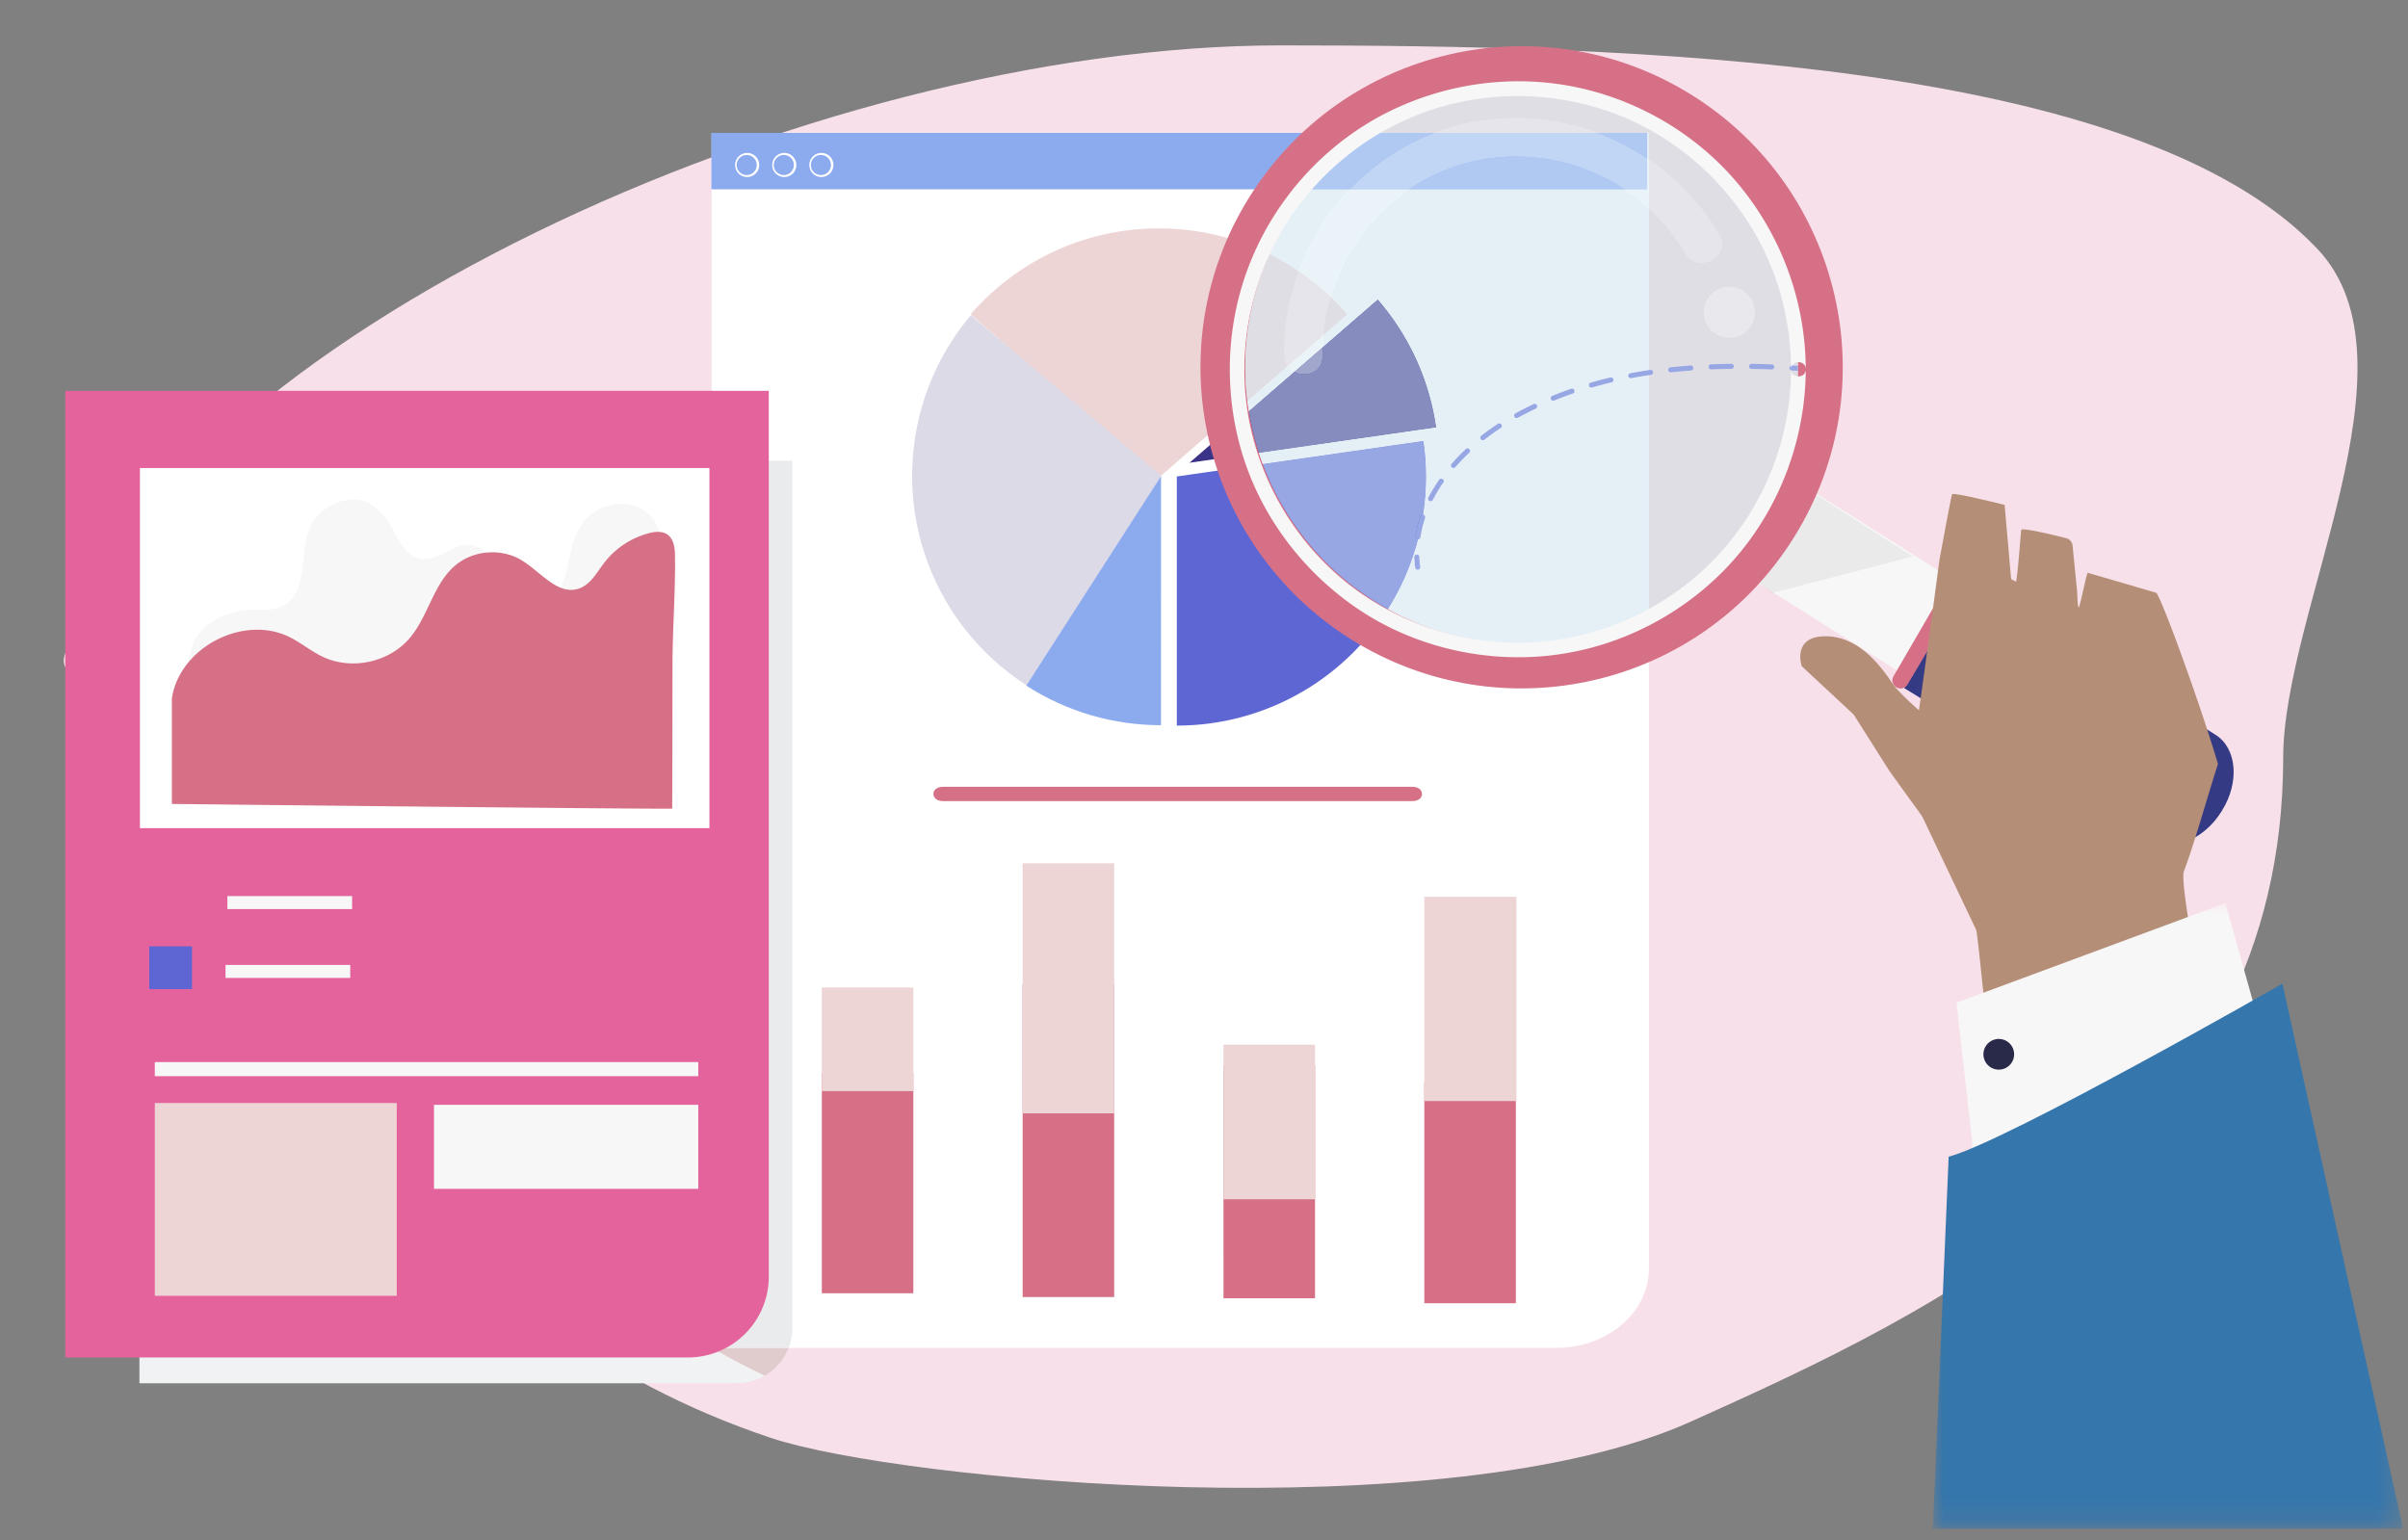
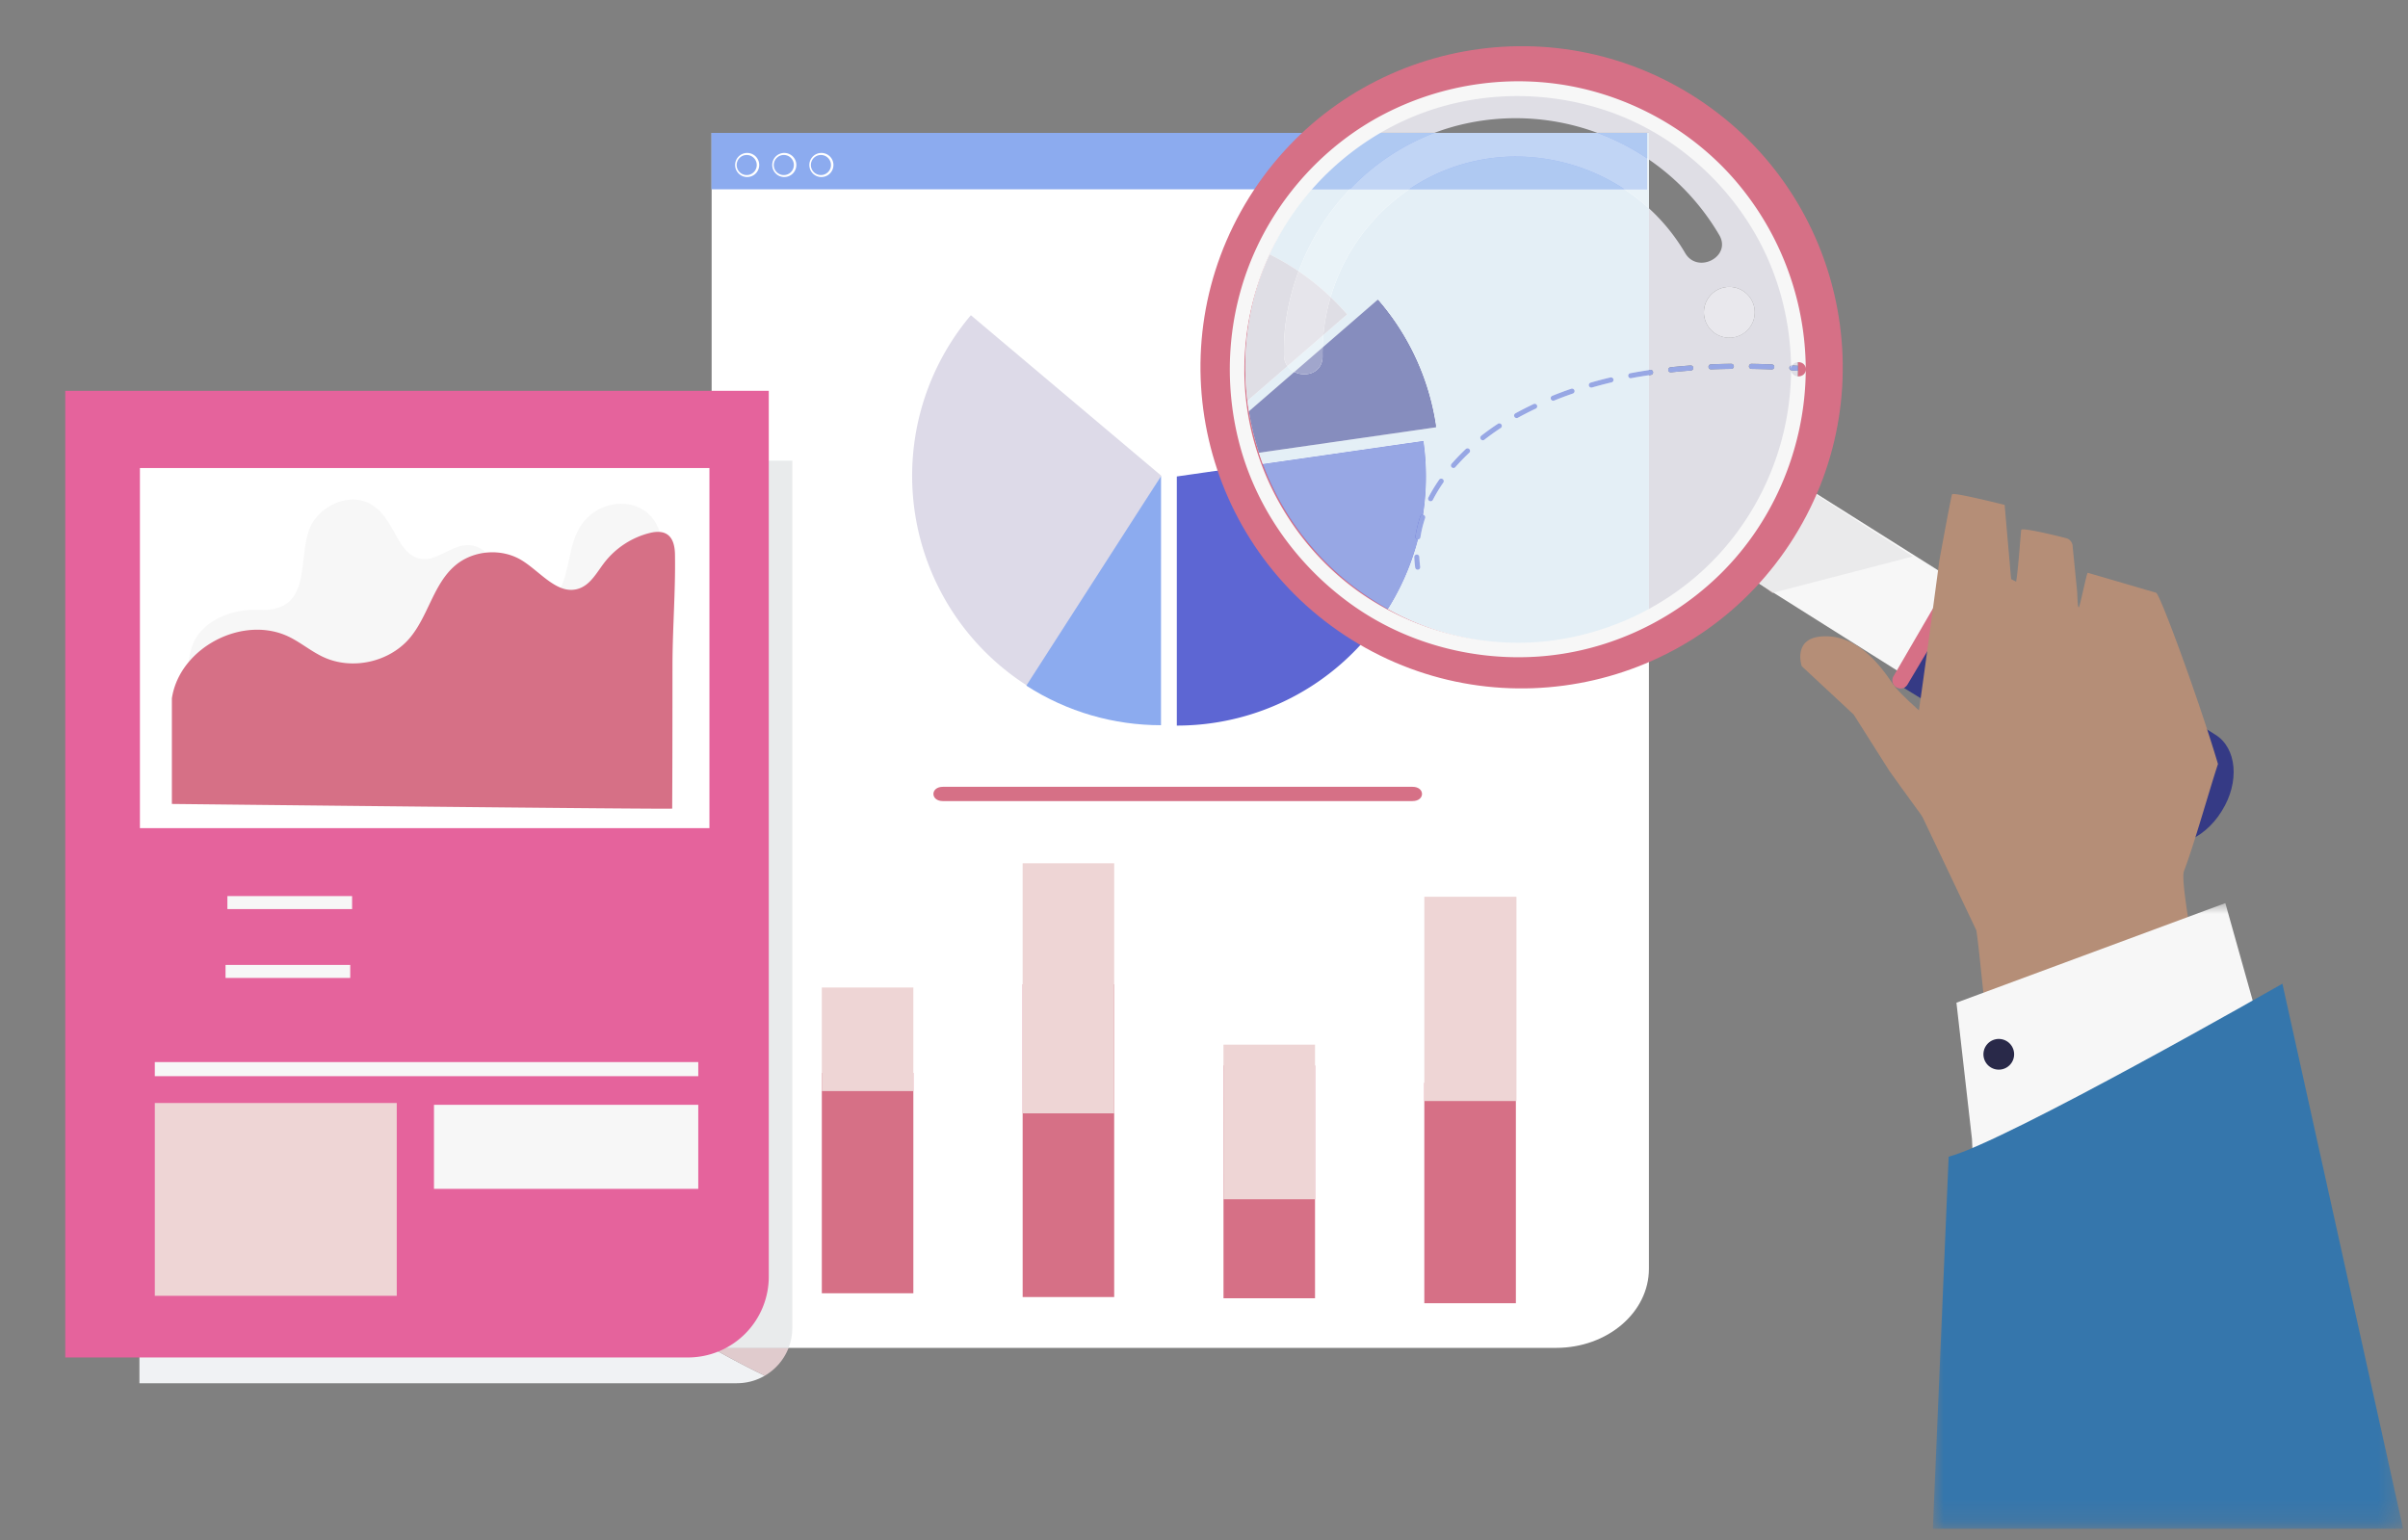
<svg xmlns="http://www.w3.org/2000/svg" xmlns:xlink="http://www.w3.org/1999/xlink" width="111" height="71" viewBox="0 0 111 71">
  <rect x="0" y="0" width="111" height="71" fill="#808080" stroke="none" />
  <defs>
    <path id="mm2s1fvk5a" d="M0 0h21.676v28.837H0z" />
  </defs>
  <g fill="none" fill-rule="evenodd">
-     <path d="M77.927 65.544c-11.245 5.054-36.44 2.746-42.426.734-15.65-5.261-22.682-18.226-22.682-31.345 0-2.65-10.668-2.278-9.834-4.746C7.859 15.762 37.239 2.092 59.033 2.092c16.015 0 39.506.595 47.798 9.39 4.922 5.22-1.584 16.694-1.584 23.45 0 18.138-16.075 25.559-27.32 30.612z" fill="#F8E0EA" />
    <path d="M71.732 62.138H32.804V6.126h43.205V58.49c0 2.015-1.915 3.648-4.277 3.648" fill="#FFF" />
    <path fill="#8CABEF" d="M32.794 8.727h43.133v-2.6H32.794z" />
    <path d="M65.114 36.93c.581 0 .581-.657 0-.657h-21.65c-.582 0-.582.658 0 .658h21.65" fill="#D67086" />
-     <path d="M53.42 10.53c-3.47 0-6.574 1.537-8.679 3.964l8.679 7.52 8.679-7.52a11.453 11.453 0 0 0-8.679-3.964" fill="#EED5D5" />
    <path d="m65.614 20.331-11.367 1.635V33.45A11.477 11.477 0 0 0 65.614 20.33" fill="#5D66D3" />
    <path d="M44.753 14.532a11.477 11.477 0 0 0 2.705 17.146l6.076-9.744-8.78-7.402" fill="#DDDAE8" />
    <path d="M53.518 33.433c-2.152 0-4.31-.6-6.208-1.824l6.21-9.66-.002 11.484" fill="#8CABEF" />
-     <path d="M66.198 19.699a11.427 11.427 0 0 0-2.688-5.886l-8.679 7.52 11.367-1.634" fill="#3B3387" />
+     <path d="M66.198 19.699a11.427 11.427 0 0 0-2.688-5.886" fill="#3B3387" />
    <path fill="#D67086" d="M37.883 59.621h4.219v-10.16h-4.219z" />
    <path fill="#EED5D5" d="M37.883 50.3h4.219v-4.775h-4.219z" />
    <path fill="#D67086" d="M65.656 60.08h4.22V49.918h-4.22z" />
    <path fill="#EED5D5" d="M65.656 50.759h4.247v-9.417h-4.247z" />
    <path fill="#D67086" d="M56.399 59.85h4.219V49.117h-4.22z" />
    <path fill="#EED5D5" d="M56.399 55.286h4.219V48.16h-4.22z" />
    <path fill="#D67086" d="M47.141 59.794h4.219V45.377H47.14z" />
    <path fill="#EED5D5" d="M47.141 51.326h4.219v-11.53H47.14z" />
    <path d="M34.442 7.145a.463.463 0 1 0 0 .925.463.463 0 0 0 0-.925zm0 1.017a.555.555 0 1 1 0-1.111.555.555 0 0 1 0 1.11zM36.152 7.145a.463.463 0 1 0 .001.925.463.463 0 0 0 0-.925zm0 1.017a.555.555 0 1 1 .001-1.111.555.555 0 0 1 0 1.11zM37.863 7.145a.463.463 0 1 0 0 .925.463.463 0 0 0 0-.925zm0 1.017a.555.555 0 1 1 .001-1.111.555.555 0 0 1-.001 1.11z" fill="#FFF" />
    <path d="M33.967 63.77H6.427V21.236h5.663a41.995 41.995 0 0 0-.274 4.797c0 15.463 8.452 28.951 20.988 36.098v.006h.01c.797.454 1.611.883 2.44 1.284-.378.221-.818.347-1.287.347" fill="#F0F2F4" />
    <path d="M35.254 63.422a41.484 41.484 0 0 1-2.44-1.284h3.537c-.21.542-.6.994-1.097 1.284m-2.45-1.29c-12.536-7.147-20.988-20.635-20.988-36.098 0-1.622.093-3.224.274-4.797h20.714v40.895" fill="#E0CBCD" />
    <path d="M36.351 62.138h-3.547V21.237h3.72v39.975c0 .327-.061.639-.173.926" fill="#E9EBEC" />
    <path d="M31.711 62.58H3.008V18.019h32.43v40.834a3.726 3.726 0 0 1-3.727 3.727" fill="#E5639C" />
    <path fill="#FFF" d="M6.45 38.178h26.252V21.577H6.45z" />
    <path d="M23.08 27.334c.109.22.297.408.654.54.665.249 1.559.07 1.942-.487.64-.93.46-2.262 1.15-3.229.28-.392.706-.71 1.209-.853.503-.144 1.08-.102 1.527.145.73.401.982 1.23.989 1.984.013 1.446-.189 2.94-.45 4.368-.125.69-.32 1.4-.82 1.946-.679.74-1.797 1.048-2.865 1.212-2.705.417-5.479.162-8.21-.093l-6.588-.618c-.62-.058-2.442.036-2.813-.393-.362-.42-.078-1.839.134-2.277.472-.976 1.76-1.526 2.971-1.464 2.73.14 1.65-2.711 2.524-4.065.465-.719 1.487-1.236 2.367-.936.84.286 1.19 1.129 1.604 1.828.215.363.52.74.98.818.78.133 1.431-.66 2.226-.63.47.018.87.336 1.074.707.276.505.18 1.063.395 1.497" fill="#F7F7F7" />
    <path d="M30.987 37.277c-.002 0 .004-1.195.004-1.26.007-1.784.006-3.567.008-5.35.003-1.703.143-3.407.115-5.106-.012-.786-.352-1.197-1.18-.986a3.826 3.826 0 0 0-2.073 1.359c-.348.452-.637 1.018-1.177 1.2-.966.326-1.756-.762-2.624-1.297-.934-.577-2.234-.48-3.072.229-1.013.856-1.245 2.337-2.102 3.35-.943 1.113-2.657 1.49-3.98.875-.544-.252-1.012-.646-1.548-.915-2.126-1.066-5.082.468-5.435 2.82v4.867s23.107.257 23.064.214" fill="#D67086" />
-     <path fill="#5D66D3" d="M6.879 45.6h1.973v-1.974H6.879z" />
    <path fill="#F7F7F7" d="M10.482 41.91h5.748v-.6h-5.748zM10.396 45.084h5.748v-.6h-5.748zM7.136 49.613h25.052v-.65H7.136z" />
    <path fill="#EED5D5" d="M7.136 59.74h11.153v-8.891H7.136z" />
    <path fill="#F7F7F7" d="M20.005 54.806h12.183v-3.872H20.005zM97.335 31.329l-2.604 4.17-14.777-9.308 2.604-4.171 14.777 9.309" />
    <path d="m102.426 37.371-.03.049c-.822 1.315-2.288 1.883-3.275 1.266l-11.343-6.962 2.98-5.013 11.368 7.163c.987.616 1.12 2.182.3 3.497" fill="#353A85" />
    <path fill="#E1CACA" d="m81.703 27.334-.416-.304.462.292-.046.012" />
    <path d="m81.75 27.322-.463-.292-.192-.139a14.907 14.907 0 0 0 2.632-4.078l4.451 2.84-6.429 1.669" fill="#EAEAEB" />
    <path d="M80.942 23.676c-3.724 5.965-11.579 7.782-17.544 4.058S55.616 16.155 59.34 10.19s11.579-7.782 17.544-4.058c5.966 3.724 7.782 11.579 4.058 17.544M77.98 4.377C71.045.048 61.915 2.16 57.585 9.095c-4.329 6.934-2.217 16.065 4.718 20.394 6.934 4.329 16.065 2.217 20.394-4.717 4.329-6.935 2.217-16.065-4.717-20.395" fill="#D67086" />
    <path d="M76.009 28.236V17.298l.1-.015a.117.117 0 0 0-.034-.231l-.066.01V9.602a8.893 8.893 0 0 1 1.67 2.063c.184.315.47.446.754.446.61 0 1.216-.599.82-1.273a10.887 10.887 0 0 0-3.244-3.483v-1.23h-2.375a10.833 10.833 0 0 0-6.013-.44 10.26 10.26 0 0 0-1.5.44h-2.72a12.793 12.793 0 0 1 6.75-1.928h.002c2.303 0 4.635.625 6.731 1.934a12.724 12.724 0 0 1 5.991 10.73 41.277 41.277 0 0 0-.272-.017.117.117 0 0 0-.008.234l.28.018a12.682 12.682 0 0 1-1.933 6.58l-.007.01-.014.023-.014.021-.002.004a12.675 12.675 0 0 1-4.896 4.5m1.936-11.386h-.009a26.95 26.95 0 0 0-.933.084.117.117 0 0 0-.103.13c.006.059.057.103.116.103h.012c.302-.033.612-.06.924-.084a.117.117 0 0 0-.007-.233m2.79-.076a.117.117 0 0 0 .002.234c.303.005.616.013.93.025h.005c.062 0 .113-.049.116-.112a.116.116 0 0 0-.113-.121c-.315-.012-.63-.021-.934-.026h-.005m-.93-.001c-.316.003-.63.012-.936.024a.117.117 0 0 0 .005.234h.004c.304-.013.616-.02.929-.024a.117.117 0 0 0-.002-.234m-.09-3.544a1.171 1.171 0 1 0-.002 2.342 1.171 1.171 0 0 0 .003-2.342" fill="#DFDEE5" />
    <path d="M70.129 29.668h-.001c-2.093 0-4.21-.516-6.152-1.593a11.42 11.42 0 0 0 1.386-3.207.117.117 0 0 0 .115-.099c.045-.294.117-.591.216-.884a.117.117 0 0 0-.097-.154 11.563 11.563 0 0 0 .018-3.4l-7.4 1.064a12.86 12.86 0 0 1-.182-.522l8.166-1.174a11.427 11.427 0 0 0-2.688-5.886l-2.542 2.203c.005-.192.017-.382.034-.571l1.097-.95a11.562 11.562 0 0 0-.763-.8 9.098 9.098 0 0 1 3.622-4.968h9.926c.396.26.772.554 1.125.876v7.458c-.29.044-.579.092-.859.145a.117.117 0 0 0-.093.137.116.116 0 0 0 .137.093c.266-.05.54-.097.815-.138v10.938a12.798 12.798 0 0 1-5.879 1.432h-.001m-4.82-4.104h-.005a.118.118 0 0 0-.112.122c.007.159.02.32.043.477a.116.116 0 0 0 .115.101l.016-.001a.117.117 0 0 0 .1-.132 4.684 4.684 0 0 1-.04-.454.117.117 0 0 0-.117-.113m1.119-3.488a.117.117 0 0 0-.096.05 7.277 7.277 0 0 0-.49.81.117.117 0 0 0 .104.172.116.116 0 0 0 .104-.064c.137-.263.296-.528.473-.785a.117.117 0 0 0-.095-.183m1.22-1.406a.117.117 0 0 0-.08.032 9.762 9.762 0 0 0-.655.68.117.117 0 0 0 .176.153c.197-.226.412-.45.64-.663a.117.117 0 0 0-.081-.202m1.464-1.151a.116.116 0 0 0-.064.019c-.263.172-.52.357-.766.55a.117.117 0 0 0 .145.183c.24-.188.492-.37.749-.538a.117.117 0 0 0-.064-.214m1.63-.903a.118.118 0 0 0-.05.01c-.282.135-.564.279-.836.428a.117.117 0 0 0 .113.205c.267-.147.545-.288.824-.42a.117.117 0 0 0 .055-.157.116.116 0 0 0-.106-.066m1.727-.702a.117.117 0 0 0-.038.006 17.24 17.24 0 0 0-.878.33.117.117 0 1 0 .088.216c.281-.115.573-.224.867-.325a.117.117 0 0 0-.039-.227m1.791-.516a.12.12 0 0 0-.027.003c-.306.072-.611.152-.907.237a.117.117 0 1 0 .065.225c.292-.084.593-.163.896-.234a.117.117 0 0 0-.027-.231M57.57 18.96c-.026-.16-.049-.321-.069-.482l1.845-1.599a.868.868 0 0 0 .316.268L57.57 18.96m2.292-6.454a11.47 11.47 0 0 0-1.34-.784c.234-.521.507-1.033.818-1.532l.007-.011.019-.03.013-.021.006-.01c.312-.492.653-.957 1.018-1.391h1.82a11.1 11.1 0 0 0-2.361 3.779m16.147-5.15a16.936 16.936 0 0 0-.082-.056V6.126h-2.293 2.375v1.23" fill="#E4EFF6" />
    <path d="M74.884 8.727h-9.926a8.814 8.814 0 0 1 4.928-1.509c1.779 0 3.524.536 4.998 1.509m-12.661 0h-1.82a12.643 12.643 0 0 1 2.999-2.6h2.72a10.56 10.56 0 0 0-3.9 2.6M75.928 7.3a10.931 10.931 0 0 0-2.293-1.174h2.293V7.3" fill="#AFC9F2" />
    <path d="M57.501 18.478a12.655 12.655 0 0 1 1.02-6.755c.466.23.914.493 1.34.783a11.048 11.048 0 0 0-.616 2.542c-.052.438-.065.88-.058 1.32a.884.884 0 0 0 .16.511L57.5 18.478m3.5-3.033a9.141 9.141 0 0 1 .335-1.75c.267.254.521.52.763.8l-1.097.95" fill="#DFDEE5" />
    <path d="M63.976 28.075a12.832 12.832 0 0 1-.578-.34 12.678 12.678 0 0 1-5.183-6.34l7.399-1.064a11.527 11.527 0 0 1-.018 3.4.118.118 0 0 0-.126.079 5.51 5.51 0 0 0-.224.924.117.117 0 0 0 .098.133l.018.001a11.42 11.42 0 0 1-1.386 3.207" fill="#97A7E4" />
    <path d="M58.032 20.873a12.798 12.798 0 0 1-.462-1.913l2.092-1.813c.142.071.302.108.46.108.433 0 .852-.274.843-.835a9.07 9.07 0 0 1 .003-.404l2.542-2.203a11.427 11.427 0 0 1 2.688 5.886l-8.166 1.174" fill="#868DBE" />
    <path d="M65.35 26.264a.116.116 0 0 1-.115-.1 5.16 5.16 0 0 1-.043-.478.118.118 0 0 1 .112-.122h.005c.063 0 .114.05.117.113.006.151.02.304.04.454a.117.117 0 0 1-.1.132l-.016.001M65.362 24.868h-.018a.117.117 0 0 1-.098-.134 5.51 5.51 0 0 1 .225-.924.118.118 0 0 1 .148-.074c.062.021.094.087.074.149-.099.293-.171.59-.216.884a.117.117 0 0 1-.115.1m.584-1.761a.117.117 0 0 1-.104-.17c.141-.274.306-.546.49-.812a.117.117 0 1 1 .191.133 7.235 7.235 0 0 0-.473.785.116.116 0 0 1-.104.064m1.055-1.533a.117.117 0 0 1-.088-.194c.202-.232.422-.46.654-.68a.117.117 0 0 1 .161.171 9.398 9.398 0 0 0-.64.663.116.116 0 0 1-.087.04m1.354-1.279a.117.117 0 0 1-.073-.209c.245-.192.503-.377.766-.55a.117.117 0 0 1 .162.034.117.117 0 0 1-.034.162c-.257.169-.51.35-.75.538a.115.115 0 0 1-.071.025m1.558-1.022a.117.117 0 0 1-.057-.22c.272-.149.554-.293.837-.427a.116.116 0 0 1 .156.056.117.117 0 0 1-.056.155c-.279.133-.557.274-.824.421a.117.117 0 0 1-.056.015m1.683-.8a.117.117 0 0 1-.044-.225c.286-.116.582-.227.88-.329a.117.117 0 0 1 .076.221c-.294.101-.586.21-.867.325a.12.12 0 0 1-.045.008m1.762-.606a.117.117 0 0 1-.032-.23c.296-.085.6-.165.907-.237a.118.118 0 0 1 .141.087.117.117 0 0 1-.087.14c-.303.072-.604.151-.896.235a.119.119 0 0 1-.033.005m1.814-.43a.116.116 0 0 1-.115-.095.117.117 0 0 1 .093-.137c.28-.053.568-.101.859-.145l.065-.01a.117.117 0 0 1 .034.231l-.1.016a22.204 22.204 0 0 0-.836.14m1.844-.272a.117.117 0 0 1-.116-.104.117.117 0 0 1 .103-.129 26.95 26.95 0 0 1 .942-.084.117.117 0 0 1 .007.233c-.312.023-.622.051-.924.084h-.012m5.86-.07a55.285 55.285 0 0 0-.28-.017.117.117 0 1 1 .013-.234l.266.017.001.084v.15m-1.204-.063h-.005c-.314-.013-.627-.021-.93-.026a.117.117 0 0 1 .004-.234c.304.005.62.014.934.026a.116.116 0 0 1 .113.121.116.116 0 0 1-.116.113m-2.797-.003a.117.117 0 0 1-.005-.234c.306-.012.62-.02.936-.024a.117.117 0 0 1 .002.234 31.78 31.78 0 0 0-.929.024h-.004" fill="#97A7E4" />
    <path d="M70.13 29.668c2.042 0 4.063-.492 5.879-1.432a12.723 12.723 0 0 1-5.878 1.432m-6.684-1.903-.05-.03a12.725 12.725 0 0 1 .05.03m17.47-4.02.017-.027-.018.027m.019-.057.007-.012a12.682 12.682 0 0 0 1.933-6.58l.001-.15c0 2.302-.624 4.633-1.934 6.73l-.007.012m-21.56-13.525.017-.027-.017.027m.01-.044" fill="#D3ACBE" />
-     <path d="M78.433 12.112a.852.852 0 0 1-.754-.446 8.893 8.893 0 0 0-1.67-2.063V7.356a10.887 10.887 0 0 1 3.244 3.483c.396.674-.21 1.273-.82 1.273m-4.799-5.986h-7.513a10.26 10.26 0 0 1 1.5-.44 10.787 10.787 0 0 1 6.013.44" fill="#E6E5EB" />
    <path d="M59.662 17.147a.868.868 0 0 1-.316-.268l1.656-1.434c-.017.189-.029.38-.034.57l-1.306 1.132m1.674-3.452c-.457-.435-.95-.833-1.474-1.19a11.1 11.1 0 0 1 2.36-3.778h2.736a9.098 9.098 0 0 0-3.622 4.968M76.01 9.603a9.098 9.098 0 0 0-1.125-.876h1.043V7.3l.082.056v2.247" fill="#EAF3F8" />
    <path d="M75.927 8.727h-1.043a9.104 9.104 0 0 0-4.998-1.509 8.775 8.775 0 0 0-4.928 1.509h-2.735a10.56 10.56 0 0 1 3.898-2.6h7.513c.807.298 1.576.692 2.293 1.173v1.427" fill="#C1D5F5" />
    <path d="M59.346 16.879a.884.884 0 0 1-.16-.51c-.006-.441.007-.883.06-1.321.104-.878.314-1.73.616-2.542.524.356 1.017.754 1.474 1.19a9.141 9.141 0 0 0-.334 1.749l-1.656 1.434" fill="#E6E5EB" />
    <path d="M60.122 17.255c-.158 0-.318-.037-.46-.108l1.306-1.131a9.07 9.07 0 0 0-.003.404c.009.561-.41.835-.843.835" fill="#A1A6CC" />
    <path d="M79.715 15.571a1.172 1.172 0 1 1 .002-2.344 1.172 1.172 0 0 1-.002 2.344" fill="#E9E8ED" />
    <path d="m87.929 31.558 2.836-4.77a.372.372 0 0 0-.098-.487l-.05-.037a.371.371 0 0 0-.542.112l-2.793 4.802a.371.371 0 0 0 .14.512l.008.003a.37.37 0 0 0 .499-.135" fill="#D67086" />
    <path d="M82.562 17.024a12.692 12.692 0 0 1-3.144 8.328c-1.994 2.272-4.772 3.739-7.76 4.162-3.054.433-6.207-.342-8.76-2.053-2.485-1.667-4.299-4.239-5.094-7.117-.825-2.984-.483-6.238.907-9 1.339-2.66 3.642-4.8 6.388-5.95 2.866-1.201 6.12-1.273 9.052-.258 2.822.977 5.219 3.01 6.72 5.58 1.116 1.91 1.683 4.1 1.69 6.308.002.437.68.437.678 0a13.43 13.43 0 0 0-2.997-8.401c-1.88-2.326-4.574-3.953-7.492-4.583-3.027-.653-6.227-.198-8.969 1.23-2.635 1.373-4.76 3.67-5.962 6.381-1.258 2.834-1.465 6.07-.62 9.05.818 2.878 2.647 5.396 5.066 7.141 2.487 1.795 5.594 2.636 8.646 2.426 3.025-.209 5.902-1.488 8.12-3.547 2.681-2.487 4.195-6.051 4.208-9.697.002-.437-.676-.437-.677 0" fill="#F7F7F7" />
    <path d="M100.671 40.165c.479-1.256 1.172-3.74 1.57-4.945-.873-2.937-2.67-7.842-2.856-7.896-1.089-.315-2.06-.604-3.146-.917-.05-.014-.368 1.61-.418 1.595-.04-.011-.057-.336-.07-.707l-.21-2.112a.398.398 0 0 0-.297-.372c-.636-.165-2.01-.487-2.07-.388-.022.037-.14 1.87-.239 2.393l-.23-.12-.299-3.42s-2.375-.598-2.422-.488c-.055.13-.583 3.03-.583 3.03s-.92 6.924-1.024 7.416c-.153.721-.634 1.367-.565 2.086.078.802.43 1.547.776 2.278l2.515 5.293c.183 1.197.375 3.94.65 5.12 3.1-.626 6.214-1.1 9.664-2.198.098-.031-.952-5.107-.746-5.648" fill="#B58E77" />
    <g transform="translate(89.098 41.635)">
      <mask id="63n3gptqrb" fill="#fff">
        <use xlink:href="#mm2s1fvk5a" />
      </mask>
      <path fill="#F7F7F7" mask="url(#63n3gptqrb)" d="M1.803 10.882 1.087 4.59 13.482 0l2.154 7.672-13.79 4.117-.043-.907" />
      <path d="M16.113 3.715S3.364 11.001.728 11.69L0 28.842h21.676L16.113 3.715" fill="#3576AC" mask="url(#63n3gptqrb)" />
    </g>
    <path d="M92.82 48.786a.707.707 0 1 1-1.367-.364.707.707 0 0 1 1.367.364" fill="#292949" />
    <path d="m87.1 35.55-1.652-2.608-2.394-2.229s-.465-1.343 1.035-1.38c1.5-.037 2.509 1.216 3.173 2.212.292.437 1.703 1.71 2.798 2.49 1.433 1.02-.064 5.508-.064 5.508s-2.73-3.745-2.895-3.994" fill="#B58E77" />
  </g>
</svg>